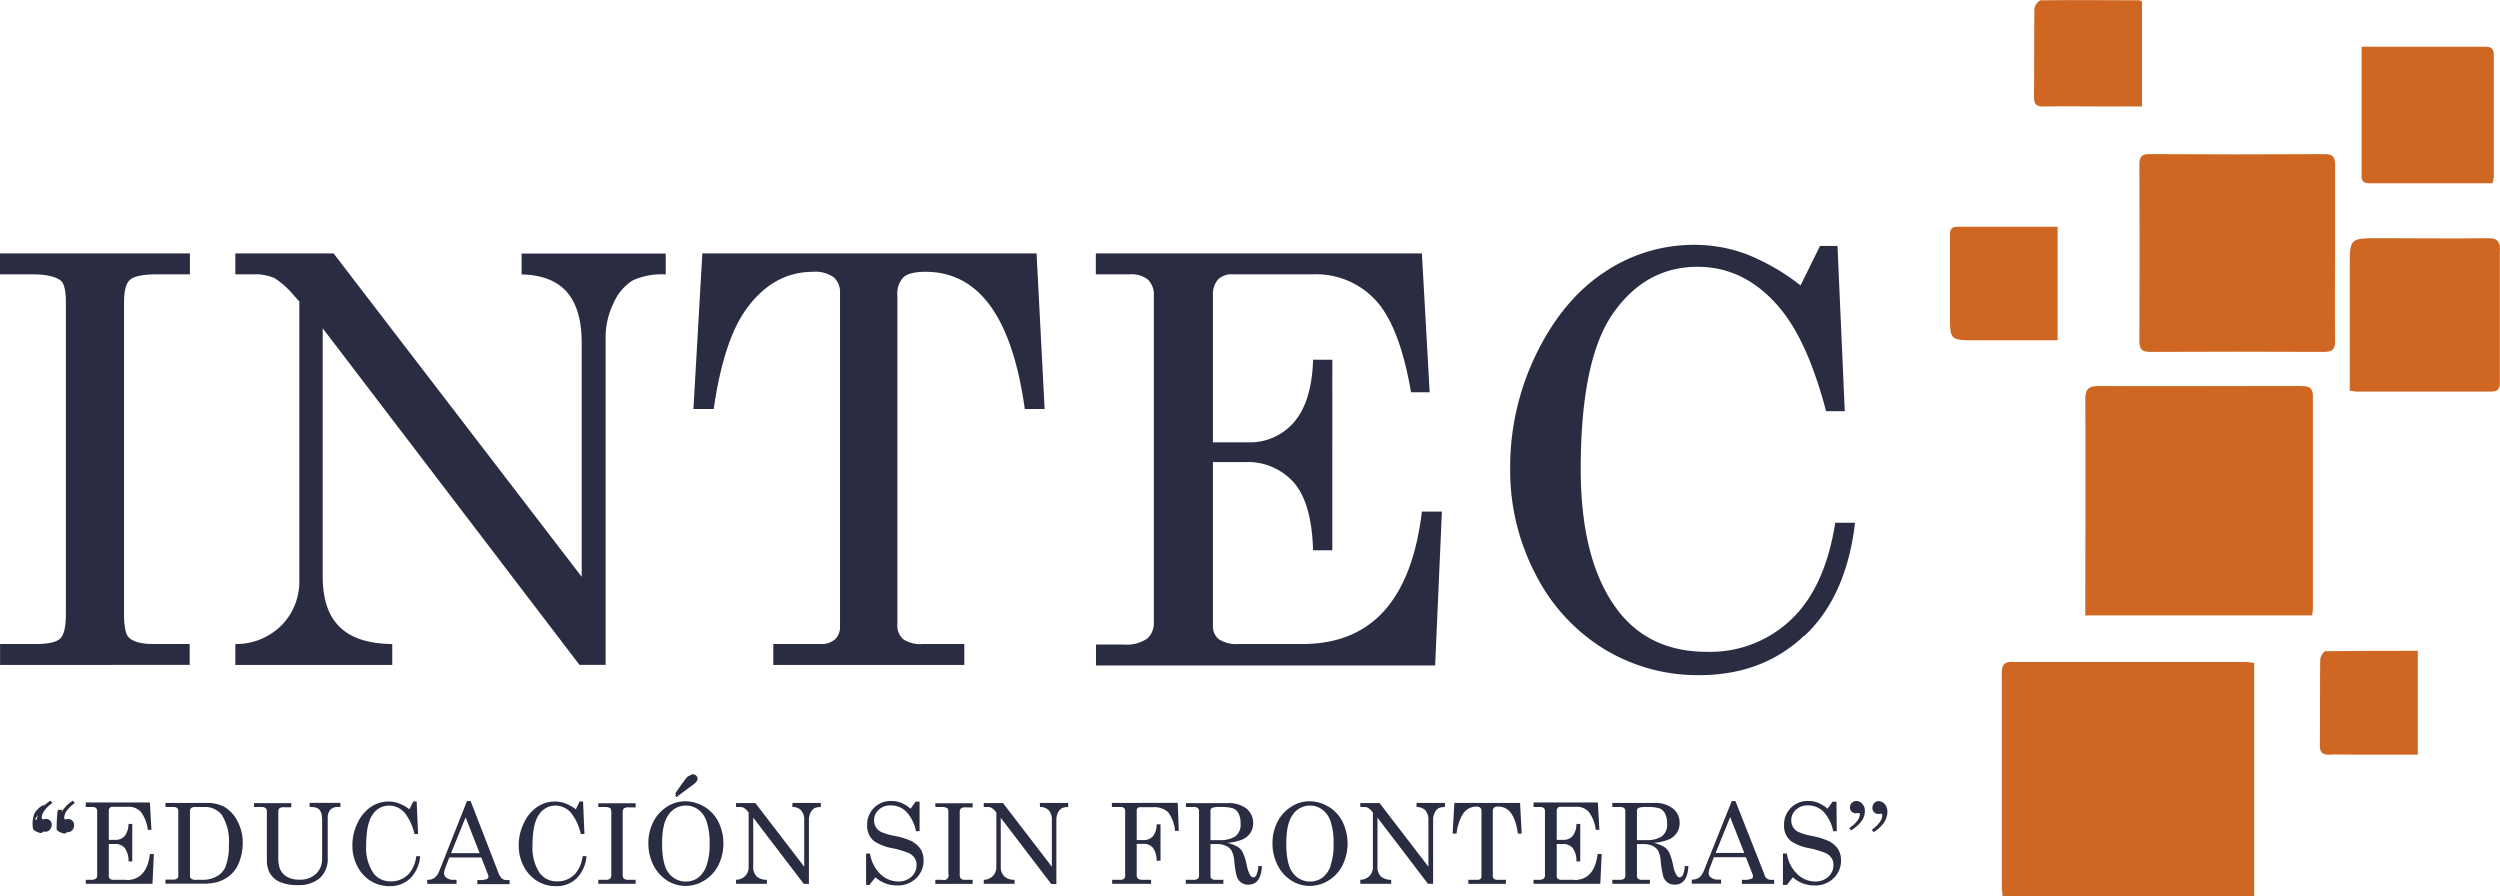
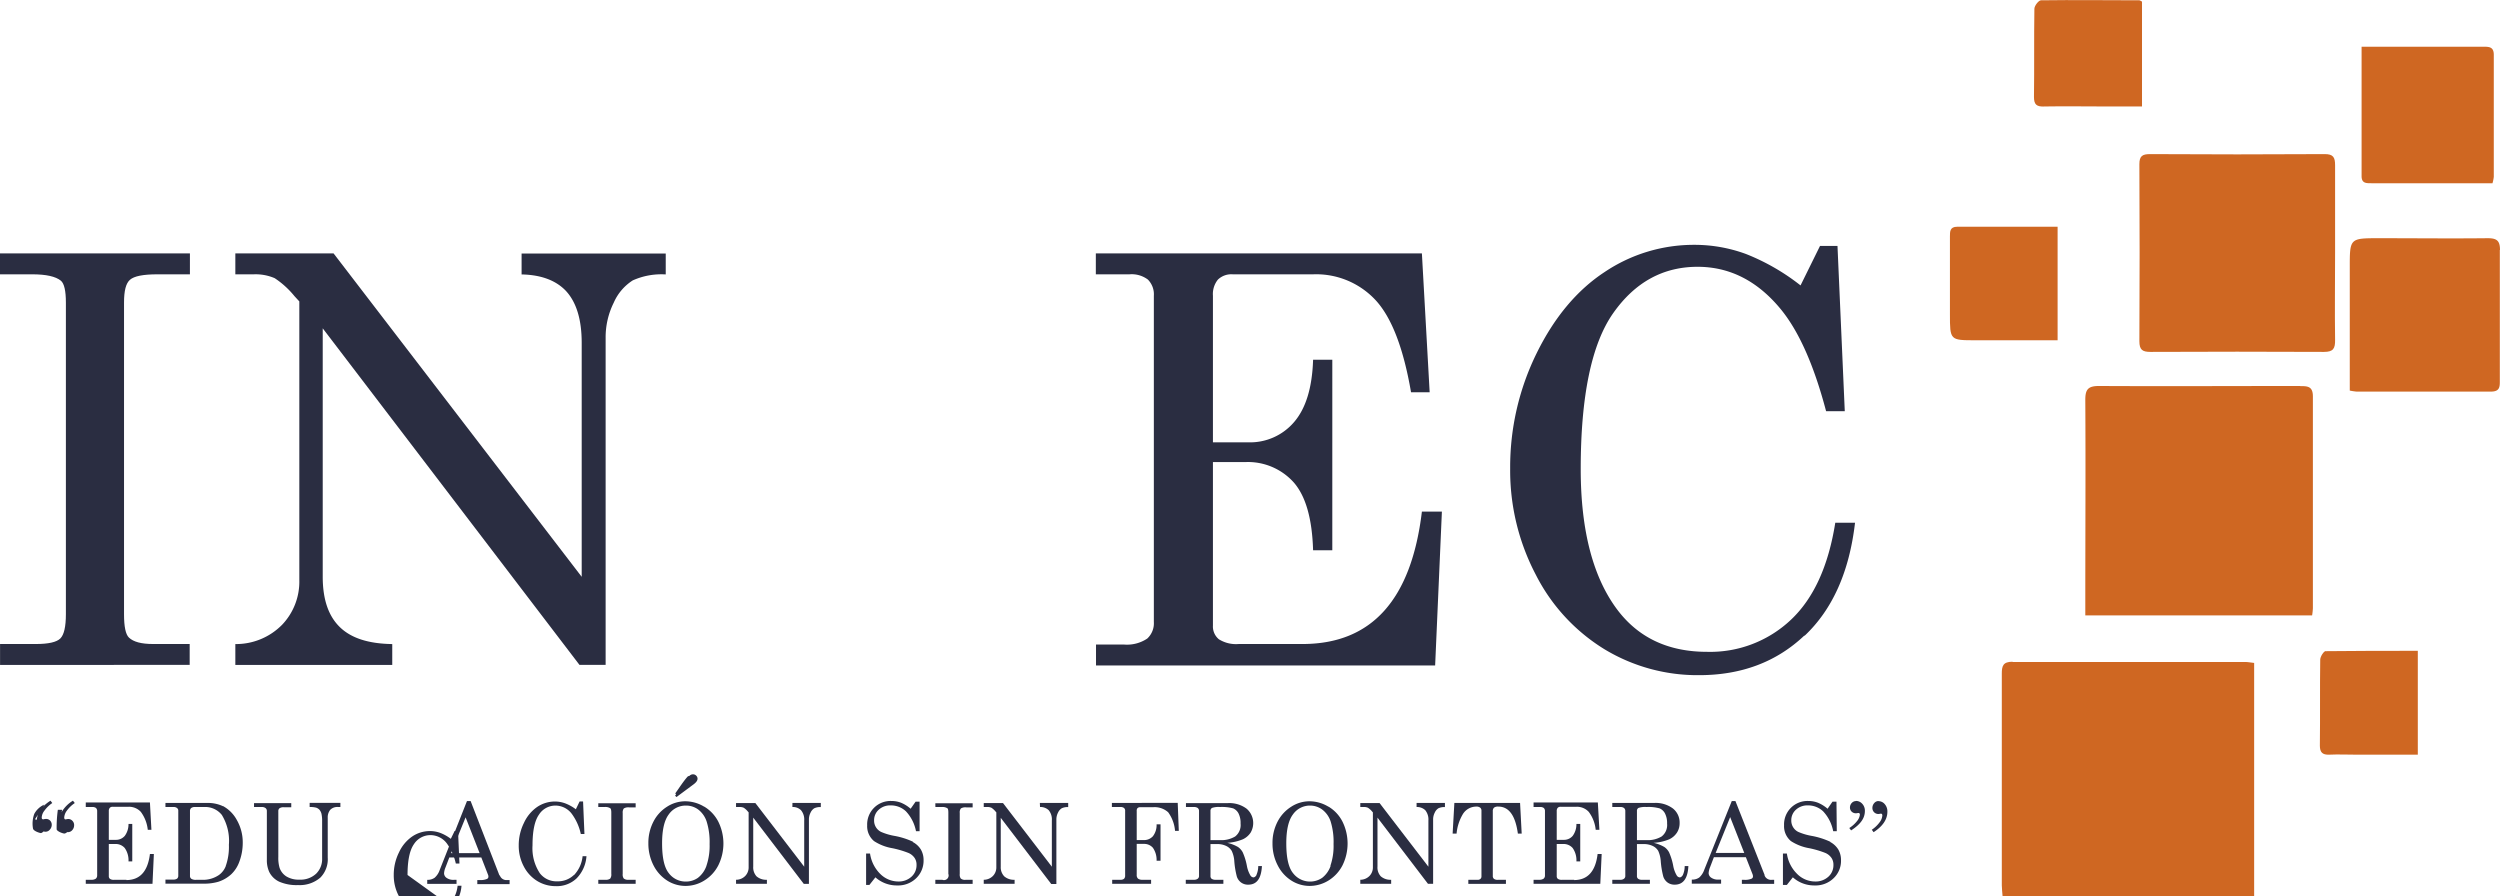
<svg xmlns="http://www.w3.org/2000/svg" id="Capa_1" data-name="Capa 1" viewBox="0 0 418.86 150.2">
  <defs>
    <style>.cls-1{fill:none;}.cls-2{clip-path:url(#clip-path);}.cls-3{fill:#cf6722;}.cls-4{fill:#2a2d41;}</style>
    <clipPath id="clip-path" transform="translate(-16.33 -11.79)">
      <rect class="cls-1" x="-72.23" y="-334.15" width="595.28" height="841.89" />
    </clipPath>
  </defs>
  <title>logo_color</title>
  <g class="cls-2">
    <path class="cls-3" d="M353.52,122.66c-1.61,0-1.8.72-1.8,2,0,11.82,0,23.64,0,35.46,0,.59.09,1.19.13,1.82H394V122.86c-.63-.07-1.06-.16-1.48-.16-13,0-26,0-39,0" transform="translate(-16.33 -11.79)" />
    <path class="cls-3" d="M401.78,76.46c-11.27,0-22.53.06-33.8,0-1.88,0-2.28.65-2.27,2.39.07,11.27,0,22.53,0,33.8v2.25h38a10.49,10.49,0,0,0,.13-1.21c0-11.83,0-23.66,0-35.48,0-1.72-.91-1.73-2.14-1.73" transform="translate(-16.33 -11.79)" />
    <path class="cls-3" d="M374.77,39.33q.08,14.82,0,29.63c0,1.44.51,1.79,1.86,1.79q14.53-.07,29.08,0c1.55,0,1.87-.57,1.85-2-.07-4.88,0-9.76,0-14.63s0-9.76,0-14.64c0-1.32-.29-1.88-1.76-1.87q-14.62.09-29.26,0c-1.26,0-1.77.32-1.77,1.68" transform="translate(-16.33 -11.79)" />
    <path class="cls-3" d="M435.19,53.7c0-1.58-.52-2-2.06-2-6.06.07-12.13,0-18.2,0-4.91,0-4.91,0-4.91,4.89V77.23a10.09,10.09,0,0,0,1.13.17c7.51,0,15,0,22.53,0,1.57,0,1.48-.92,1.48-2,0-7.26,0-14.52,0-21.78" transform="translate(-16.33 -11.79)" />
    <path class="cls-3" d="M413.7,42.49h20.23a6.15,6.15,0,0,0,.22-1.07c0-6.81,0-13.62,0-20.43,0-1.27-.67-1.38-1.66-1.37-4.19,0-8.37,0-12.56,0H412c0,7.46,0,14.57,0,21.69,0,1.22.81,1.18,1.66,1.18" transform="translate(-16.33 -11.79)" />
    <path class="cls-3" d="M361.07,49.78c-5.71,0-11.27,0-16.83,0-1.23,0-1.21.82-1.21,1.66v13c0,4.36,0,4.36,4.31,4.36h13.73Z" transform="translate(-16.33 -11.79)" />
    <path class="cls-3" d="M358.75,29.63c3.56-.06,7.12,0,10.68,0h5.78V12.06c-.23-.11-.33-.22-.44-.22-5.5,0-11-.08-16.48,0-.4,0-1.1.91-1.11,1.41-.08,4.93,0,9.86-.07,14.8,0,1.25.44,1.61,1.64,1.59" transform="translate(-16.33 -11.79)" />
    <path class="cls-3" d="M406,120.87c-.34,0-.92.93-.93,1.43-.07,4.8,0,9.61-.06,14.42,0,1.14.45,1.55,1.57,1.51,1.49-.07,3,0,4.49,0h10.35v-17.4c-5.22,0-10.32,0-15.42.06" transform="translate(-16.33 -11.79)" />
    <path class="cls-4" d="M129.46,144.73l.15.13-.17.24.23.23,2.87-2.13c.44-.33.66-.64.66-.95a.71.71,0,0,0-.23-.51.75.75,0,0,0-.54-.22.81.81,0,0,0-.52.2l-.08.07a.55.55,0,0,0-.31.13c-.76.87-1.38,1.86-2.06,2.81" transform="translate(-16.33 -11.79)" />
    <path class="cls-4" d="M48.11,119.69H42c-2,0-3.31-.36-4.06-1.07-.56-.53-.83-1.83-.83-3.92V62.5c0-2,.31-3.24,1-3.84s2.17-.91,4.59-.91h5.45v-3.5H16.33v3.5h5.4c2.33,0,3.93.36,4.8,1.07.56.47.84,1.69.84,3.68v52.2c0,2.09-.31,3.44-.93,4.06s-2,.93-4.1.93h-6v3.5H48.11Z" transform="translate(-16.33 -11.79)" />
    <path class="cls-4" d="M113.42,123.19h4.38V68.42a13,13,0,0,1,1.36-5.92,8.42,8.42,0,0,1,3.18-3.73,11.69,11.69,0,0,1,5.53-1v-3.5H103.72v3.5c3.27.06,5.72,1,7.37,2.7q2.7,2.85,2.7,8.76v39.2L72.22,54.25H55.76v3.5h3.12a8.09,8.09,0,0,1,3.48.65,14.76,14.76,0,0,1,3.3,3l.82.89V109a10.46,10.46,0,0,1-2.89,7.47,10.84,10.84,0,0,1-7.83,3.23v3.5H82.05v-3.5c-4-.06-6.91-1-8.81-2.87s-2.84-4.65-2.84-8.42V66.8Z" transform="translate(-16.33 -11.79)" />
-     <path class="cls-4" d="M191.35,80.31,190,54.25H134l-1.49,26.06h3.4q1.63-11.32,5.36-16.6,4.53-6.37,11.28-6.38a5.26,5.26,0,0,1,3.45.91,3.29,3.29,0,0,1,1.07,2.68V116.8a2.79,2.79,0,0,1-.83,2.1,3.4,3.4,0,0,1-2.43.79h-7.92v3.5h32v-3.5h-7a5.11,5.11,0,0,1-3.21-.79,3,3,0,0,1-1-2.47V61.34a4,4,0,0,1,1-3.08q1-.93,3.72-.93,13.44,0,16.63,23Z" transform="translate(-16.33 -11.79)" />
    <path class="cls-4" d="M257.91,97.51h-3.35q-2.66,22.18-20,22.18H223.88a5.43,5.43,0,0,1-3.33-.79,2.77,2.77,0,0,1-1-2.29V89.21h5.39a10.3,10.3,0,0,1,8.16,3.42q3,3.44,3.23,11.35h3.22V72.06h-3.22q-.22,7-3.18,10.44a9.7,9.7,0,0,1-7.7,3.4h-5.9V61.34a3.84,3.84,0,0,1,.84-2.71,3.24,3.24,0,0,1,2.47-.88h13.5a13.58,13.58,0,0,1,10.49,4.38q4,4.38,5.89,15.38h3.12l-1.3-23.26H199.93v3.5h5.64a4.51,4.51,0,0,1,3.08.88,3.5,3.5,0,0,1,1,2.71V116a3.48,3.48,0,0,1-1.11,2.78,6.09,6.09,0,0,1-3.87,1h-4.71v3.5h56.82Z" transform="translate(-16.33 -11.79)" />
    <path class="cls-4" d="M318.7,118.29q7-6.62,8.43-18.92h-3.31q-1.72,10.86-7.41,16.24A19.69,19.69,0,0,1,302.33,121q-9.6,0-14.91-6.9-6.24-8.16-6.25-23.68,0-18.45,5.46-26.19t14.12-7.74q8,0,13.8,6.94,4.65,5.55,7.73,17.25h3.13L324.19,53h-2.93L318,59.61a36.39,36.39,0,0,0-9.13-5.26,24.92,24.92,0,0,0-8.67-1.54,26.79,26.79,0,0,0-15,4.54q-6.94,4.55-11.4,13.59a43.16,43.16,0,0,0-4.45,19.34,37.53,37.53,0,0,0,4.31,17.83,31.2,31.2,0,0,0,11.51,12.47,30.12,30.12,0,0,0,15.83,4.33q10.62,0,17.62-6.62" transform="translate(-16.33 -11.79)" />
    <path class="cls-4" d="M28.85,146.32l-.3-.38a5.49,5.49,0,0,0-1.9,1.92l.09-.39-.72,0a22.16,22.16,0,0,0-.2,3.25c0,.29.81.66,1.28.73a.81.81,0,0,0,.47-.24h.16a.94.94,0,0,0,.71-.34,1.22,1.22,0,0,0,.31-.83,1,1,0,0,0-.29-.73.94.94,0,0,0-.7-.3,1.55,1.55,0,0,0-.37.06H27.3c-.14,0-.21-.11-.21-.32a2.14,2.14,0,0,1,.42-1.11,5.38,5.38,0,0,1,1.34-1.3" transform="translate(-16.33 -11.79)" />
    <path class="cls-4" d="M25.08,146.32l-.29-.38a7,7,0,0,0-1.25,1c.07-.12.15-.24.23-.35a3.49,3.49,0,0,0-1.7,1.57,4.74,4.74,0,0,0-.21,2.45c.05.34.82.67,1.31.76.1,0,.29-.11.46-.28a1.2,1.2,0,0,0,.33.05.91.91,0,0,0,.71-.34A1.19,1.19,0,0,0,25,150a1,1,0,0,0-.29-.74A.92.92,0,0,0,24,149a1.48,1.48,0,0,0-.37.06h-.09c-.15,0-.22-.11-.22-.31a2,2,0,0,1,.43-1.11,5.32,5.32,0,0,1,1.33-1.3m-2.38,1.93a2.9,2.9,0,0,0-.2.87l-.31-.08.51-.79" transform="translate(-16.33 -11.79)" />
    <path class="cls-4" d="M37.51,159.2h-2.1a1.08,1.08,0,0,1-.65-.16.54.54,0,0,1-.2-.45V153.2h1.06a2,2,0,0,1,1.61.67,3.58,3.58,0,0,1,.63,2.24h.63v-6.28h-.63a3.29,3.29,0,0,1-.62,2,1.92,1.92,0,0,1-1.52.67H34.56v-4.83a.78.78,0,0,1,.17-.54.65.65,0,0,1,.48-.17h2.66a2.69,2.69,0,0,1,2.06.86,6.12,6.12,0,0,1,1.16,3h.61l-.25-4.58H30.7V147h1.11a.93.93,0,0,1,.61.17.74.74,0,0,1,.19.54v10.74a.71.71,0,0,1-.22.55,1.22,1.22,0,0,1-.76.19H30.7v.68H41.88l.23-5h-.66q-.53,4.36-3.94,4.37" transform="translate(-16.33 -11.79)" />
    <path class="cls-4" d="M53.7,146.87a5.9,5.9,0,0,0-2.65-.55h-7V147h1.38a.85.85,0,0,1,.56.17.54.54,0,0,1,.21.45v10.92A.62.62,0,0,1,46,159a1.13,1.13,0,0,1-.68.16H44.05v.68h6.27a8.53,8.53,0,0,0,2.57-.31,5.82,5.82,0,0,0,2.18-1.26,5.38,5.38,0,0,0,1.32-2A9,9,0,0,0,57,153a7.52,7.52,0,0,0-1-3.84,5.78,5.78,0,0,0-2.31-2.32m.49,10A3.31,3.31,0,0,1,53,158.4a4.73,4.73,0,0,1-2.72.8H49.17a1.36,1.36,0,0,1-.78-.17.57.57,0,0,1-.23-.5V147.71a.67.67,0,0,1,.19-.53A1,1,0,0,1,49,147H50.5a3.57,3.57,0,0,1,3,1.33,8.33,8.33,0,0,1,1.18,5,9.58,9.58,0,0,1-.54,3.59" transform="translate(-16.33 -11.79)" />
    <path class="cls-4" d="M68.21,147a4,4,0,0,1,1.1.11,1.39,1.39,0,0,1,.55.36,1.7,1.7,0,0,1,.33.66,5.56,5.56,0,0,1,.11,1.25v6.23a3.42,3.42,0,0,1-1,2.56,3.85,3.85,0,0,1-2.82,1,3.94,3.94,0,0,1-2.17-.54,2.77,2.77,0,0,1-1.14-1.45,5.91,5.91,0,0,1-.21-1.81v-7.66a.61.61,0,0,1,.2-.5,1.15,1.15,0,0,1,.71-.17h1.26v-.69H58.89V147h1.29a1,1,0,0,1,.64.18.59.59,0,0,1,.22.49v8.19a4.74,4.74,0,0,0,.39,2,3.54,3.54,0,0,0,1.68,1.65,7.28,7.28,0,0,0,3.17.57A5.28,5.28,0,0,0,70,158.83a4.36,4.36,0,0,0,1.24-3.35v-6.66a2,2,0,0,1,.42-1.35A1.67,1.67,0,0,1,73,147h.36v-.69H68.21Z" transform="translate(-16.33 -11.79)" />
-     <path class="cls-4" d="M84.61,158.39a3.85,3.85,0,0,1-2.77,1.06,3.49,3.49,0,0,1-2.93-1.35,7.57,7.57,0,0,1-1.23-4.66q0-3.63,1.07-5.16a3.28,3.28,0,0,1,2.78-1.52,3.45,3.45,0,0,1,2.72,1.37,9,9,0,0,1,1.52,3.39h.61l-.24-5.45h-.57l-.64,1.31a6.94,6.94,0,0,0-1.79-1,5,5,0,0,0-1.71-.3,5.31,5.31,0,0,0-2.94.89,6.54,6.54,0,0,0-2.24,2.68,8.39,8.39,0,0,0-.88,3.8,7.34,7.34,0,0,0,.85,3.51,6.17,6.17,0,0,0,2.26,2.45,6,6,0,0,0,3.12.85,4.83,4.83,0,0,0,3.46-1.3,5.87,5.87,0,0,0,1.66-3.72h-.65a5.41,5.41,0,0,1-1.46,3.19" transform="translate(-16.33 -11.79)" />
+     <path class="cls-4" d="M84.61,158.39q0-3.63,1.07-5.16a3.28,3.28,0,0,1,2.78-1.52,3.45,3.45,0,0,1,2.72,1.37,9,9,0,0,1,1.52,3.39h.61l-.24-5.45h-.57l-.64,1.31a6.94,6.94,0,0,0-1.79-1,5,5,0,0,0-1.71-.3,5.31,5.31,0,0,0-2.94.89,6.54,6.54,0,0,0-2.24,2.68,8.39,8.39,0,0,0-.88,3.8,7.34,7.34,0,0,0,.85,3.51,6.17,6.17,0,0,0,2.26,2.45,6,6,0,0,0,3.12.85,4.83,4.83,0,0,0,3.46-1.3,5.87,5.87,0,0,0,1.66-3.72h-.65a5.41,5.41,0,0,1-1.46,3.19" transform="translate(-16.33 -11.79)" />
    <path class="cls-4" d="M100,158.44,95.18,146h-.61L90,157.55a3,3,0,0,1-.85,1.3,2,2,0,0,1-1.24.35v.68h4.91v-.68h-.46a1.92,1.92,0,0,1-1.21-.33.94.94,0,0,1-.42-.77,3.1,3.1,0,0,1,.25-1l.63-1.65h5.36l1.12,2.88a.78.78,0,0,1,.07.33.41.41,0,0,1-.24.39,2.77,2.77,0,0,1-1.19.19h-.43v.68h5.41v-.68h-.43a1.17,1.17,0,0,1-1.2-.76m-8.18-3.75,2.44-6,2.35,6Z" transform="translate(-16.33 -11.79)" />
    <path class="cls-4" d="M112.48,158.39a3.83,3.83,0,0,1-2.76,1.06,3.51,3.51,0,0,1-2.94-1.35,7.57,7.57,0,0,1-1.23-4.66q0-3.63,1.08-5.16a3.26,3.26,0,0,1,2.77-1.52,3.44,3.44,0,0,1,2.72,1.37,8.82,8.82,0,0,1,1.52,3.39h.61l-.23-5.45h-.58l-.63,1.31a7.15,7.15,0,0,0-1.8-1,5,5,0,0,0-1.71-.3,5.31,5.31,0,0,0-2.94.89,6.54,6.54,0,0,0-2.24,2.68,8.39,8.39,0,0,0-.88,3.8,7.34,7.34,0,0,0,.85,3.51,6.19,6.19,0,0,0,2.27,2.45,5.89,5.89,0,0,0,3.11.85,4.81,4.81,0,0,0,3.46-1.3,5.87,5.87,0,0,0,1.66-3.72h-.65a5.35,5.35,0,0,1-1.46,3.19" transform="translate(-16.33 -11.79)" />
    <path class="cls-4" d="M116.57,147h1.07a1.53,1.53,0,0,1,.94.21c.11.09.17.33.17.73v10.26a1.14,1.14,0,0,1-.19.8,1.2,1.2,0,0,1-.8.19h-1.19v.68h6.26v-.68h-1.2a1.09,1.09,0,0,1-.8-.22,1.14,1.14,0,0,1-.17-.77V148a1.11,1.11,0,0,1,.19-.76,1.46,1.46,0,0,1,.9-.18h1.08v-.69h-6.26Z" transform="translate(-16.33 -11.79)" />
    <path class="cls-4" d="M134.3,146.94a6.13,6.13,0,0,0-3.21-.9,5.64,5.64,0,0,0-3,.91,6.35,6.35,0,0,0-2.29,2.52,7.69,7.69,0,0,0-.84,3.61,8,8,0,0,0,.86,3.69,6.52,6.52,0,0,0,2.3,2.56,5.7,5.7,0,0,0,3.06.89,5.93,5.93,0,0,0,3.16-.91,6.38,6.38,0,0,0,2.34-2.54,8.24,8.24,0,0,0,0-7.31,6.29,6.29,0,0,0-2.35-2.52m.36,9.92a4.33,4.33,0,0,1-1.42,2,3.47,3.47,0,0,1-2.06.63,3.51,3.51,0,0,1-2.82-1.4q-1.13-1.38-1.13-5c0-2.24.37-3.85,1.11-4.84a3.45,3.45,0,0,1,2.89-1.49,3.41,3.41,0,0,1,2.05.66,4.15,4.15,0,0,1,1.41,2,11.55,11.55,0,0,1,.5,3.8,10.33,10.33,0,0,1-.53,3.62" transform="translate(-16.33 -11.79)" />
    <path class="cls-4" d="M149.09,147a1.93,1.93,0,0,1,1.44.53,2.42,2.42,0,0,1,.54,1.73V157l-8.18-10.66h-3.24V147h.61a1.55,1.55,0,0,1,.69.13,3,3,0,0,1,.65.59l.16.18v9.18a2.05,2.05,0,0,1-.57,1.47,2.16,2.16,0,0,1-1.54.64v.68h5.17v-.68a2.46,2.46,0,0,1-1.73-.57,2.21,2.21,0,0,1-.56-1.65v-8.19L151,159.88h.86V149.11a2.51,2.51,0,0,1,.27-1.16,1.69,1.69,0,0,1,.63-.74,2.35,2.35,0,0,1,1.09-.2v-.69h-4.75Z" transform="translate(-16.33 -11.79)" />
    <path class="cls-4" d="M169.32,152.83a12.65,12.65,0,0,0-3.17-1,9.91,9.91,0,0,1-2.2-.66,2.06,2.06,0,0,1-.87-.8,2.11,2.11,0,0,1-.3-1.14,2.34,2.34,0,0,1,.77-1.77,2.81,2.81,0,0,1,2-.73,3.65,3.65,0,0,1,2.57,1,6.72,6.72,0,0,1,1.68,3.32h.6l0-4.94h-.67l-.83,1.18a5.74,5.74,0,0,0-1.59-1,4.44,4.44,0,0,0-1.62-.3,3.92,3.92,0,0,0-4.07,4.07,3.24,3.24,0,0,0,1.15,2.65,8.09,8.09,0,0,0,3.06,1.19,15.88,15.88,0,0,1,2.74.81,2.42,2.42,0,0,1,1,.83,2,2,0,0,1,.32,1.14,2.59,2.59,0,0,1-.85,2,3.15,3.15,0,0,1-2.22.8,4.31,4.31,0,0,1-3-1.26,6,6,0,0,1-1.72-3.43h-.66v5.26H162l1-1.27a5.33,5.33,0,0,0,3.65,1.36,4.33,4.33,0,0,0,3.18-1.21,4.06,4.06,0,0,0,1.24-3,3.49,3.49,0,0,0-.45-1.8,3.52,3.52,0,0,0-1.37-1.27" transform="translate(-16.33 -11.79)" />
    <path class="cls-4" d="M173.05,147h1.07a1.55,1.55,0,0,1,.94.21c.11.09.16.33.16.73v10.26a.78.78,0,0,1-1,1h-1.18v.68h6.25v-.68h-1.2a1.08,1.08,0,0,1-.79-.22,1.14,1.14,0,0,1-.17-.77V148a1.06,1.06,0,0,1,.19-.76,1.44,1.44,0,0,1,.9-.18h1.07v-.69h-6.25Z" transform="translate(-16.33 -11.79)" />
    <path class="cls-4" d="M190.58,147a2,2,0,0,1,1.45.53,2.42,2.42,0,0,1,.53,1.73V157l-8.18-10.66h-3.23V147h.61a1.55,1.55,0,0,1,.69.13,3.3,3.3,0,0,1,.65.59l.16.18v9.18a2.05,2.05,0,0,1-.57,1.47,2.16,2.16,0,0,1-1.54.64v.68h5.17v-.68a2.46,2.46,0,0,1-1.73-.57A2.17,2.17,0,0,1,184,157v-8.19l8.46,11.09h.86V149.11a2.51,2.51,0,0,1,.27-1.16,1.69,1.69,0,0,1,.63-.74,2.3,2.3,0,0,1,1.08-.2v-.69h-4.75Z" transform="translate(-16.33 -11.79)" />
    <path class="cls-4" d="M202.62,146.32V147H204a1,1,0,0,1,.65.16.61.61,0,0,1,.19.52v10.78a.75.75,0,0,1-.18.56.88.88,0,0,1-.6.17h-1.39v.68h6.52v-.68h-1.41A1.2,1.2,0,0,1,207,159a.81.81,0,0,1-.22-.65v-5.17h1.16a1.94,1.94,0,0,1,1.55.65,3.57,3.57,0,0,1,.62,2.17h.66V149.9h-.66a3.09,3.09,0,0,1-.62,2,2,2,0,0,1-1.55.64h-1.16v-4.9a.62.62,0,0,1,.14-.46.65.65,0,0,1,.47-.15h2.17a3.4,3.4,0,0,1,2.49.85A6.13,6.13,0,0,1,213.2,151h.63l-.18-4.7Z" transform="translate(-16.33 -11.79)" />
    <path class="cls-4" d="M226.86,158.38c-.16.27-.34.41-.53.41a.65.65,0,0,1-.51-.34,4.88,4.88,0,0,1-.59-1.64,10.12,10.12,0,0,0-.69-2.22,2.52,2.52,0,0,0-.79-.89,6.45,6.45,0,0,0-1.8-.7,8,8,0,0,0,2.63-.6,3.15,3.15,0,0,0,1.29-1.12,3.17,3.17,0,0,0-.68-4,4.82,4.82,0,0,0-3.16-.93h-7V147h1.33a1.05,1.05,0,0,1,.65.17.65.65,0,0,1,.21.53v10.83a.57.57,0,0,1-.21.48,1,1,0,0,1-.65.18H215v.68h6.3v-.68H220a1.09,1.09,0,0,1-.69-.18.59.59,0,0,1-.17-.48v-5.32h1.11a3.33,3.33,0,0,1,1.51.31,2.15,2.15,0,0,1,.93.82,4.73,4.73,0,0,1,.44,1.74,14.36,14.36,0,0,0,.43,2.59,2,2,0,0,0,.74,1,1.94,1.94,0,0,0,1.16.34c1.42,0,2.18-1,2.3-3.12h-.62a3.64,3.64,0,0,1-.3,1.48m-6.1-5.82h-1.6v-4.88a.55.55,0,0,1,.26-.52,3.44,3.44,0,0,1,1.34-.15,7,7,0,0,1,2.2.23,1.84,1.84,0,0,1,.9.85,3.52,3.52,0,0,1,.34,1.69,2.42,2.42,0,0,1-.91,2.17,4.57,4.57,0,0,1-2.53.61" transform="translate(-16.33 -11.79)" />
    <path class="cls-4" d="M238.89,146.94a6.14,6.14,0,0,0-3.22-.9,5.61,5.61,0,0,0-3,.91,6.44,6.44,0,0,0-2.3,2.52,7.69,7.69,0,0,0-.84,3.61,7.85,7.85,0,0,0,.87,3.69,6.44,6.44,0,0,0,2.3,2.56,5.7,5.7,0,0,0,3.06.89,6,6,0,0,0,3.16-.91,6.45,6.45,0,0,0,2.34-2.54,8.28,8.28,0,0,0,0-7.31,6.19,6.19,0,0,0-2.34-2.52m.35,9.92a4.32,4.32,0,0,1-1.41,2,3.59,3.59,0,0,1-4.88-.77q-1.14-1.38-1.14-5c0-2.24.37-3.85,1.11-4.84a3.47,3.47,0,0,1,2.9-1.49,3.41,3.41,0,0,1,2,.66,4.1,4.1,0,0,1,1.42,2,11.59,11.59,0,0,1,.49,3.8,10.1,10.1,0,0,1-.53,3.62" transform="translate(-16.33 -11.79)" />
    <path class="cls-4" d="M253.67,147a2,2,0,0,1,1.45.53,2.47,2.47,0,0,1,.53,1.73V157l-8.18-10.66h-3.23V147h.61a1.47,1.47,0,0,1,.68.13,3,3,0,0,1,.66.59l.16.18v9.18a2.05,2.05,0,0,1-.57,1.47,2.18,2.18,0,0,1-1.54.64v.68h5.17v-.68a2.46,2.46,0,0,1-1.73-.57,2.17,2.17,0,0,1-.56-1.65v-8.19l8.46,11.09h.86V149.11a2.51,2.51,0,0,1,.27-1.16,1.68,1.68,0,0,1,.62-.74,2.35,2.35,0,0,1,1.09-.2v-.69h-4.75Z" transform="translate(-16.33 -11.79)" />
    <path class="cls-4" d="M260,146.32l-.29,5.13h.66a7.75,7.75,0,0,1,1.06-3.27,2.64,2.64,0,0,1,2.22-1.25,1,1,0,0,1,.68.18.64.64,0,0,1,.21.52v11a.53.53,0,0,1-.17.41.68.68,0,0,1-.47.16h-1.56v.68h6.3v-.68h-1.37a1,1,0,0,1-.63-.16.59.59,0,0,1-.2-.49V147.72a.8.8,0,0,1,.2-.61,1.11,1.11,0,0,1,.73-.18c1.77,0,2.86,1.5,3.27,4.52h.64l-.27-5.13Z" transform="translate(-16.33 -11.79)" />
    <path class="cls-4" d="M280.08,159.2H278a1.08,1.08,0,0,1-.65-.16.54.54,0,0,1-.2-.45V153.2h1.06a2,2,0,0,1,1.61.67,3.58,3.58,0,0,1,.63,2.24h.64v-6.28h-.64a3.29,3.29,0,0,1-.62,2,1.9,1.9,0,0,1-1.52.67h-1.16v-4.83a.78.78,0,0,1,.17-.54.65.65,0,0,1,.48-.17h2.66a2.68,2.68,0,0,1,2.06.86,6,6,0,0,1,1.16,3h.62l-.26-4.58H273.27V147h1.11a.93.93,0,0,1,.61.17.7.7,0,0,1,.19.54v10.74a.68.68,0,0,1-.22.55,1.22,1.22,0,0,1-.76.19h-.93v.68h11.18l.23-5H284q-.52,4.36-3.94,4.37" transform="translate(-16.33 -11.79)" />
    <path class="cls-4" d="M298.29,158.38c-.16.27-.34.41-.53.41a.65.65,0,0,1-.51-.34,4.88,4.88,0,0,1-.59-1.64,10.12,10.12,0,0,0-.69-2.22,2.52,2.52,0,0,0-.79-.89,6.45,6.45,0,0,0-1.8-.7,8,8,0,0,0,2.64-.6,3.13,3.13,0,0,0,1.28-1.12,2.89,2.89,0,0,0,.44-1.6,3,3,0,0,0-1.12-2.43,4.82,4.82,0,0,0-3.16-.93h-7V147h1.33a1,1,0,0,1,.64.17.65.65,0,0,1,.21.53v10.83a.57.57,0,0,1-.21.48.94.94,0,0,1-.64.18h-1.33v.68h6.3v-.68h-1.31a1,1,0,0,1-.68-.18.56.56,0,0,1-.18-.48v-5.32h1.11a3.41,3.41,0,0,1,1.52.31,2.15,2.15,0,0,1,.93.82,5,5,0,0,1,.43,1.74,14.36,14.36,0,0,0,.43,2.59,2,2,0,0,0,.74,1,2,2,0,0,0,1.16.34c1.42,0,2.19-1,2.3-3.12h-.62a3.64,3.64,0,0,1-.3,1.48m-6.09-5.82h-1.61v-4.88a.55.55,0,0,1,.26-.52,3.48,3.48,0,0,1,1.34-.15,6.92,6.92,0,0,1,2.2.23,1.84,1.84,0,0,1,.9.85,3.51,3.51,0,0,1,.35,1.69,2.42,2.42,0,0,1-.92,2.17,4.53,4.53,0,0,1-2.52.61" transform="translate(-16.33 -11.79)" />
    <path class="cls-4" d="M312,158.44,307.09,146h-.61l-4.61,11.51a3.09,3.09,0,0,1-.84,1.3,2,2,0,0,1-1.25.35v.68h4.91v-.68h-.45a1.93,1.93,0,0,1-1.22-.33.94.94,0,0,1-.42-.77,3.37,3.37,0,0,1,.25-1l.63-1.65h5.36l1.13,2.88a1,1,0,0,1,.06.33.41.41,0,0,1-.24.39,2.77,2.77,0,0,1-1.19.19h-.43v.68h5.41v-.68h-.42a1.16,1.16,0,0,1-1.2-.76m-8.18-3.75,2.43-6,2.36,6Z" transform="translate(-16.33 -11.79)" />
    <path class="cls-4" d="M323,152.83a12.9,12.9,0,0,0-3.18-1,9.91,9.91,0,0,1-2.2-.66,2.06,2.06,0,0,1-.87-.8,2.11,2.11,0,0,1-.3-1.14,2.34,2.34,0,0,1,.77-1.77,2.81,2.81,0,0,1,2-.73,3.65,3.65,0,0,1,2.57,1,6.72,6.72,0,0,1,1.68,3.32h.6l-.05-4.94h-.67l-.82,1.18a5.92,5.92,0,0,0-1.6-1,4.4,4.4,0,0,0-1.62-.3,3.92,3.92,0,0,0-4.07,4.07,3.24,3.24,0,0,0,1.15,2.65,8.23,8.23,0,0,0,3.06,1.19,15.88,15.88,0,0,1,2.74.81,2.42,2.42,0,0,1,1,.83,2,2,0,0,1,.32,1.14,2.59,2.59,0,0,1-.85,2,3.15,3.15,0,0,1-2.22.8,4.27,4.27,0,0,1-3-1.26,5.93,5.93,0,0,1-1.73-3.43h-.66v5.26h.66l1-1.27a5.33,5.33,0,0,0,3.65,1.36,4.33,4.33,0,0,0,3.18-1.21,4,4,0,0,0,1.24-3,3.49,3.49,0,0,0-.45-1.8,3.56,3.56,0,0,0-1.36-1.27" transform="translate(-16.33 -11.79)" />
    <path class="cls-4" d="M331.06,146a.93.93,0,0,0-.71.34,1.2,1.2,0,0,0-.31.81,1,1,0,0,0,.29.73,1,1,0,0,0,.7.29,1.91,1.91,0,0,0,.36-.05l.09,0a.18.18,0,0,1,.17.08.39.39,0,0,1,.05.24,2.06,2.06,0,0,1-.42,1.08,5.36,5.36,0,0,1-1.34,1.29l.3.41c1.54-1,2.31-2.15,2.31-3.43a1.84,1.84,0,0,0-.45-1.28,1.37,1.37,0,0,0-1-.49" transform="translate(-16.33 -11.79)" />
    <path class="cls-4" d="M327.29,146a1,1,0,0,0-.71.32,1.1,1.1,0,0,0-.3.77.93.93,0,0,0,.28.68,1,1,0,0,0,.71.28,1.38,1.38,0,0,0,.36-.05l.09,0a.17.17,0,0,1,.16.08.34.34,0,0,1,.06.22,2,2,0,0,1-.43,1,5.25,5.25,0,0,1-1.34,1.22l.3.4c1.54-1,2.31-2,2.31-3.26a1.68,1.68,0,0,0-.45-1.21,1.42,1.42,0,0,0-1-.47" transform="translate(-16.33 -11.79)" />
  </g>
</svg>